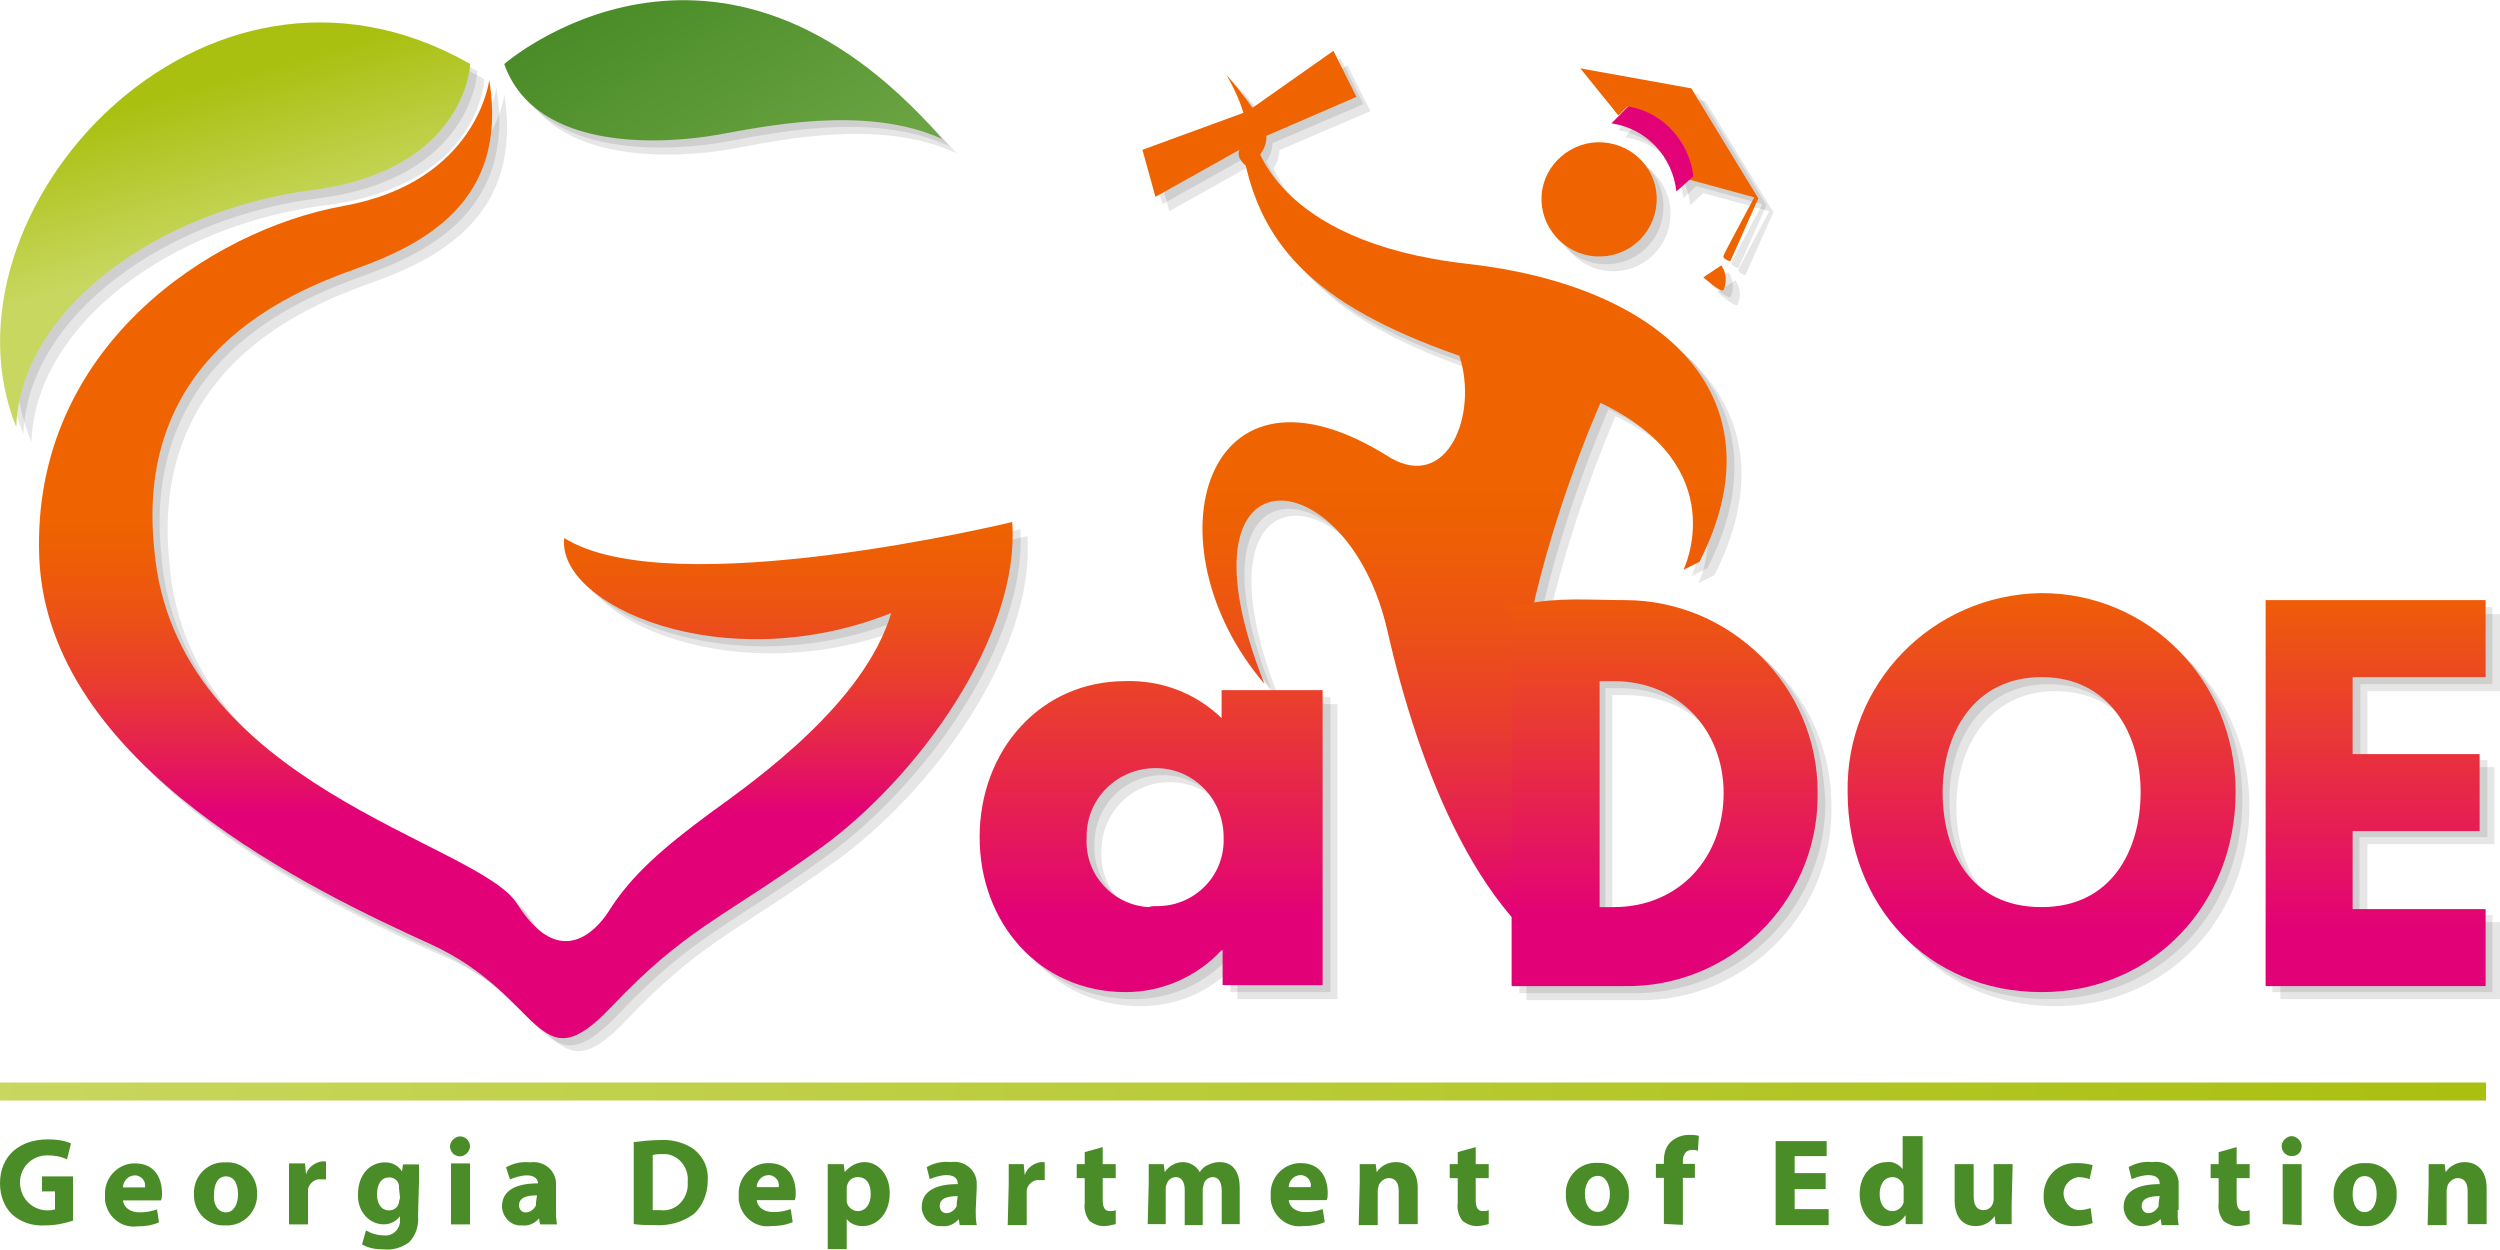
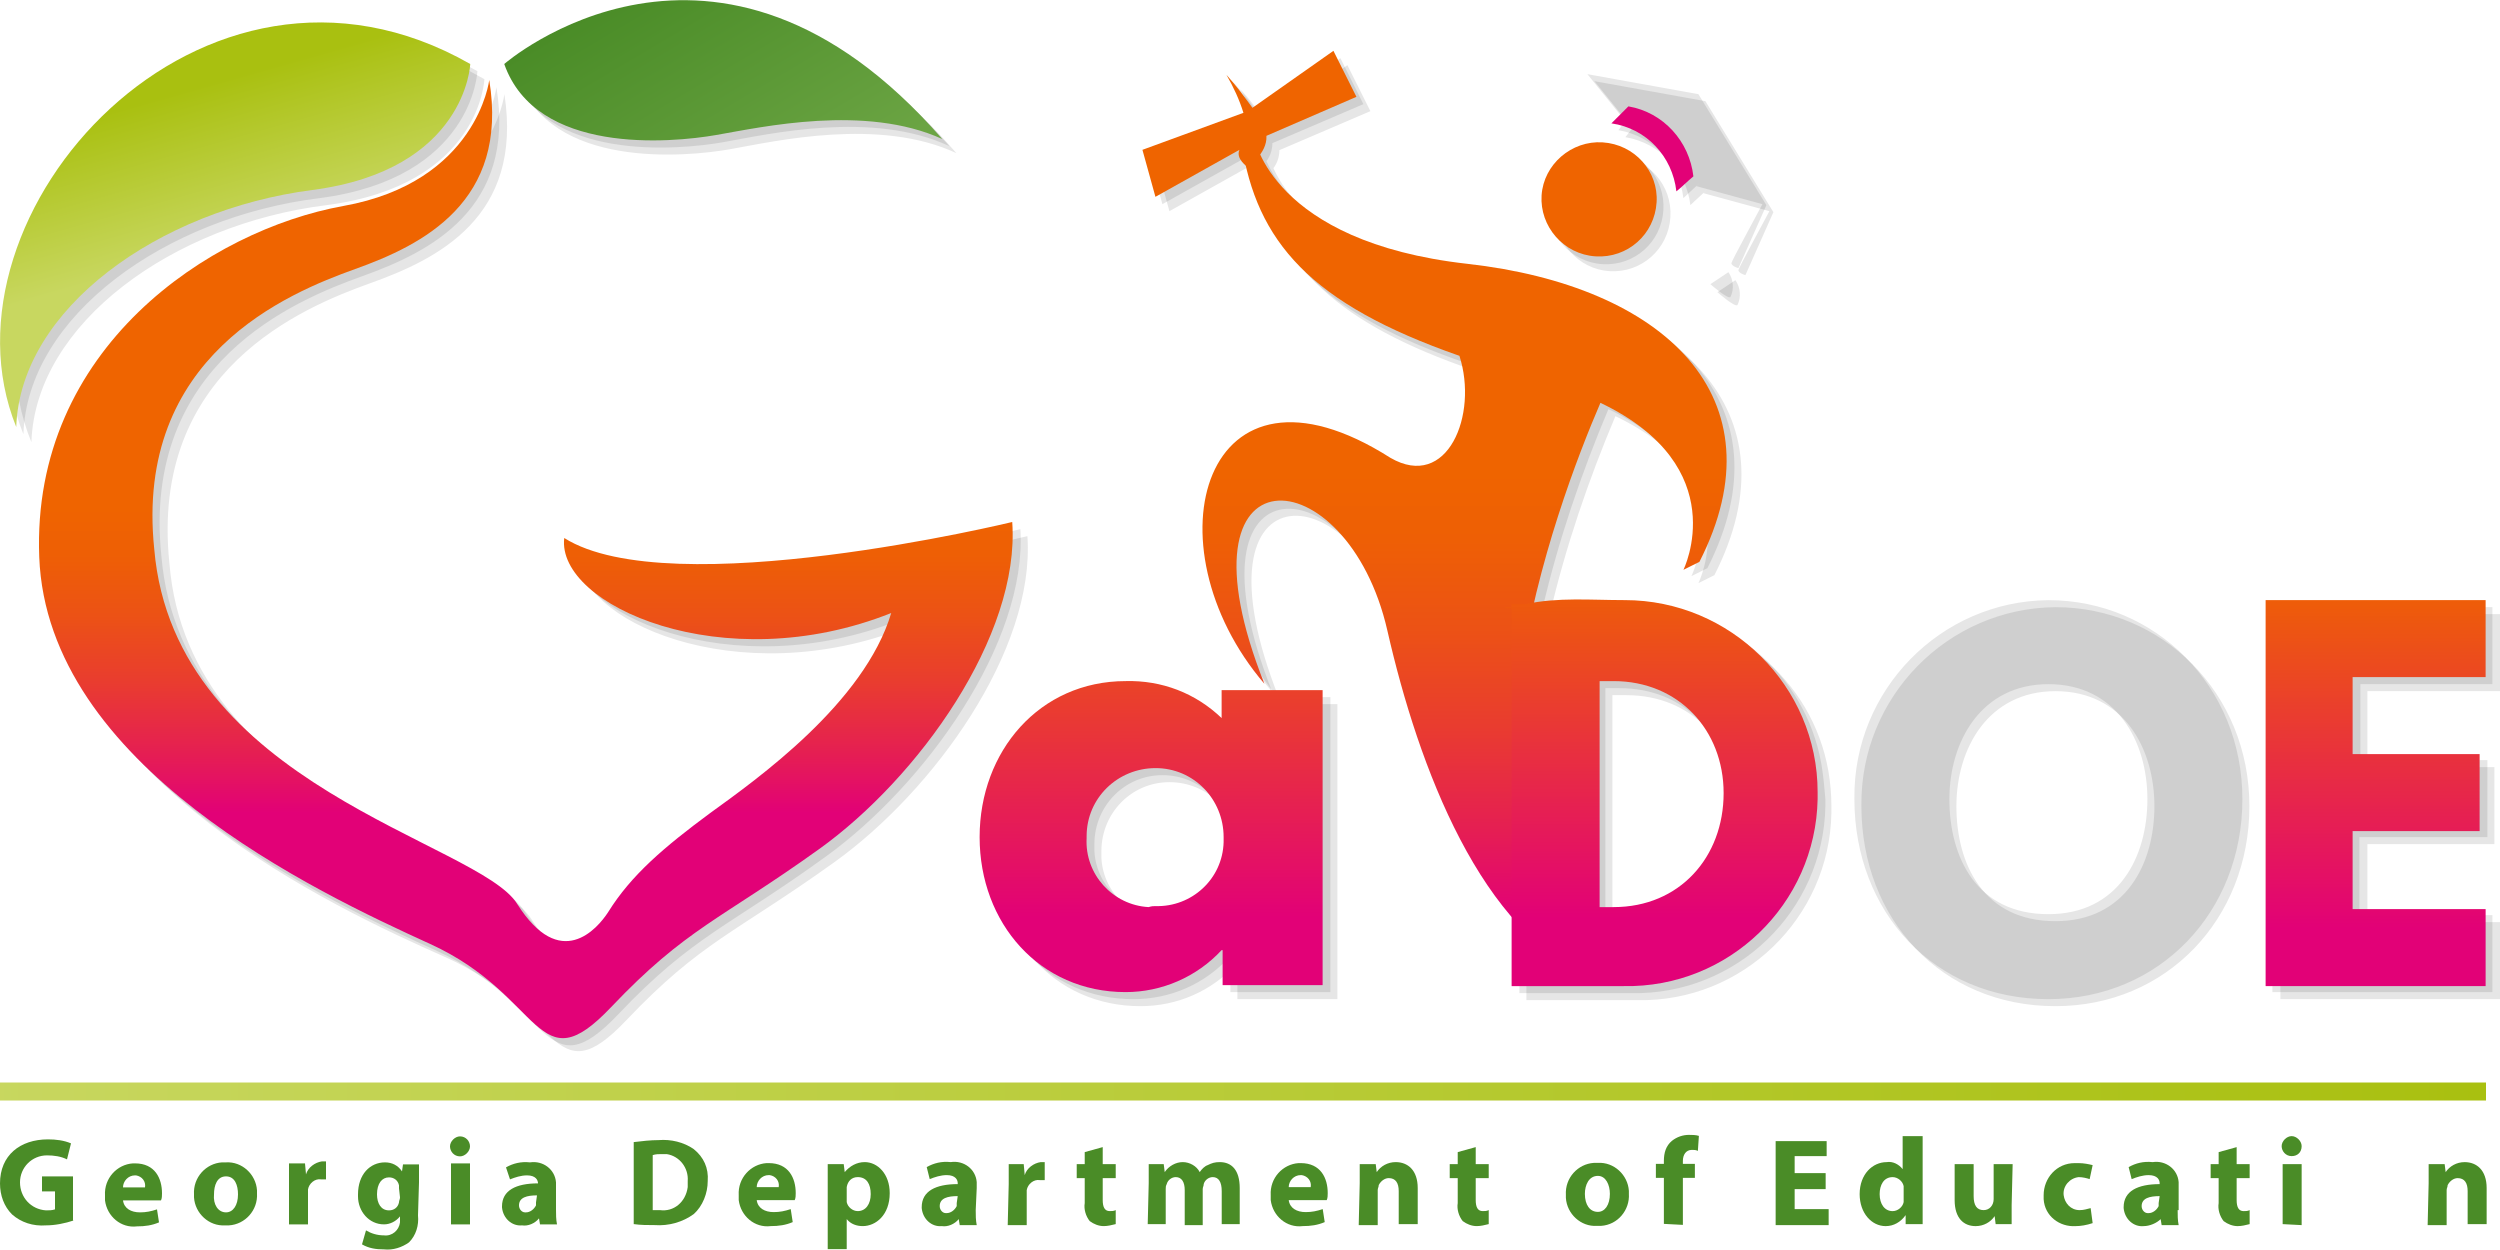
<svg xmlns="http://www.w3.org/2000/svg" xmlns:xlink="http://www.w3.org/1999/xlink" enable-background="new 0 0 250 125" viewBox="0 0 250 125">
  <linearGradient id="a">
    <stop offset="0" stop-color="#c8d760" />
    <stop offset="1" stop-color="#a9c010" />
  </linearGradient>
  <linearGradient id="b" gradientTransform="matrix(248.56 0 0 -1.774 340147.438 318.319)" gradientUnits="userSpaceOnUse" x1="-1368.472" x2="-1367.472" xlink:href="#a" y1="178.936" y2="178.936" />
  <linearGradient id="c">
    <stop offset="0" stop-color="#e20177" />
    <stop offset=".192" stop-color="#e51e53" />
    <stop offset=".428" stop-color="#e93c2f" />
    <stop offset=".648" stop-color="#ec5215" />
    <stop offset=".846" stop-color="#ee5f05" />
    <stop offset="1" stop-color="#ef6400" />
  </linearGradient>
  <linearGradient id="d" gradientTransform="matrix(97.431 0 0 -95.735 132503.141 46935.035)" gradientUnits="userSpaceOnUse" x1="-1359.422" x2="-1359.422" xlink:href="#c" y1="489.409" y2="489.726" />
  <linearGradient id="e" gradientTransform="matrix(46.977 0 0 -40.452 63173.711 19619.75)" gradientUnits="userSpaceOnUse" x1="-1344.265" x2="-1344.387" xlink:href="#a" y1="484.42" y2="484.793" />
  <linearGradient id="f" gradientTransform="matrix(43.756 0 0 -14.021 58798.184 6560.644)" gradientUnits="userSpaceOnUse" x1="-1341.635" x2="-1342.568" y1="467.064" y2="467.568">
    <stop offset="0" stop-color="#6ba443" />
    <stop offset="1" stop-color="#4a8c27" />
  </linearGradient>
  <linearGradient id="g" gradientTransform="matrix(52.45 0 0 -84.05 76690.383 40736.148)" gradientUnits="userSpaceOnUse" x1="-1461.547" x2="-1461.547" xlink:href="#c" y1="483.636" y2="484.164" />
  <linearGradient id="h">
    <stop offset="0" stop-color="#e20177" />
    <stop offset="1" stop-color="#ef6400" />
  </linearGradient>
  <linearGradient id="i" gradientTransform="matrix(38.797 0 0 -39.913 55820.07 16983.783)" gradientUnits="userSpaceOnUse" x1="-1436.047" x2="-1436.047" xlink:href="#h" y1="424.68" y2="425.563" />
  <linearGradient id="j" gradientTransform="matrix(22.034 0 0 -38.511 31187.777 16375.041)" gradientUnits="userSpaceOnUse" x1="-1409.104" x2="-1409.104" xlink:href="#h" y1="424.333" y2="425.249" />
  <linearGradient id="k" gradientTransform="matrix(34.354 0 0 -31.098 49193.812 13160.705)" gradientUnits="userSpaceOnUse" x1="-1431.467" x2="-1431.467" xlink:href="#h" y1="422.155" y2="423.289" />
  <linearGradient id="l" gradientTransform="matrix(31.201 0 0 -38.603 44605.07 16414.902)" gradientUnits="userSpaceOnUse" x1="-1427.425" x2="-1427.425" xlink:href="#h" y1="424.382" y2="425.295" />
  <g transform="translate(0 108.251)">
    <g fill="#4a8c27">
      <g transform="translate(0 5.486)">
        <path d="m7.4 8.3c-.9.3-1.9.5-2.8.5-1.3.1-2.5-.3-3.4-1.1-.8-.8-1.2-1.9-1.2-3.1 0-2.8 2-4.4 4.8-4.4.8 0 1.6.1 2.3.4l-.4 1.6c-.6-.3-1.3-.4-2-.4-1.5 0-2.7 1.2-2.7 2.7s1.1 2.7 2.6 2.8c.3 0 .6 0 .9-.1v-1.8h-1.3v-1.5h3.1v4.4z" />
        <path d="m12.3 6.3c.1.8.8 1.2 1.7 1.2.6 0 1.1-.1 1.7-.3l.2 1.3c-.7.3-1.4.4-2.2.4-1.6.2-3-1-3.2-2.6 0-.2 0-.4 0-.5-.1-1.7 1.2-3.1 2.8-3.2h.2c2 0 2.7 1.5 2.7 3 0 .2 0 .5-.1.7zm2.2-1.3c.1-.6-.3-1.1-.9-1.2h-.1c-.7 0-1.2.6-1.2 1.2z" />
        <path d="m22.5 8.8c-1.6.1-3-1.2-3.1-2.8 0-.1 0-.2 0-.3-.1-1.7 1.2-3.1 2.8-3.2h.4c1.6-.1 3 1.2 3.1 2.8v.3c.1 1.7-1.2 3.1-2.8 3.2-.1 0-.3 0-.4 0zm.1-1.3c.7 0 1.2-.7 1.2-1.8 0-.9-.3-1.8-1.2-1.8s-1.2.9-1.2 1.8c-.1 1 .4 1.8 1.2 1.8z" />
        <path d="m28.9 4.6c0-.9 0-1.5 0-2h1.6l.1 1.1c.2-.7.9-1.2 1.6-1.3h.4v1.8c-.2 0-.3 0-.5 0-.6-.1-1.2.4-1.3 1v.4 3.1h-1.9z" />
        <path d="m41.8 7.8c.1 1-.2 2-.9 2.7-.7.5-1.6.8-2.5.7-.8 0-1.5-.1-2.2-.5l.4-1.4c.5.3 1.1.5 1.8.5.8.1 1.5-.5 1.6-1.3 0-.1 0-.2 0-.3v-.3c-.4.5-1 .8-1.6.8-1.5 0-2.6-1.3-2.6-2.8 0-.1 0-.1 0-.2 0-2 1.2-3.2 2.7-3.2.7 0 1.3.3 1.7.9l.1-.7h1.6v1.8zm-1.9-2.7c0-.1 0-.2 0-.3-.1-.5-.5-.8-1-.8-.7 0-1.2.6-1.2 1.7 0 .9.4 1.6 1.2 1.6.5 0 .9-.3 1-.8 0-.2.1-.3.1-.5z" />
        <path d="m46 1.9c-.6 0-1-.5-1-1s.5-1 1-1c.6 0 1 .5 1 1s-.5 1-1 1zm-.9 6.8v-6.1h1.9v6.1z" />
        <path d="m55.6 7.2c0 .5 0 1 .1 1.5h-1.7l-.1-.6c-.4.5-1.1.8-1.7.7-1 .1-1.9-.7-2-1.8v-.1c0-1.6 1.4-2.3 3.6-2.3 0-.3-.2-.8-1.1-.8-.6 0-1.2.2-1.7.4l-.4-1.2c.7-.4 1.5-.6 2.4-.5 1.3-.2 2.5.7 2.6 2v.6zm-1.9-1.4c-1 0-1.8.2-1.8 1 0 .4.3.7.6.7h.1c.4 0 .8-.3 1-.7 0-.1 0-.2 0-.3z" />
      </g>
      <g transform="translate(63.372 5.759)">
        <path d="m0 .2c.8-.1 1.7-.2 2.5-.2 1.2-.1 2.5.2 3.5.9 1 .8 1.5 1.9 1.4 3.2 0 1.2-.5 2.5-1.4 3.3-1.1.8-2.5 1.2-3.9 1.1-.7 0-1.4 0-2.1-.1zm1.9 6.8h.7c1.4.2 2.6-.8 2.8-2.3 0-.2 0-.4 0-.6.1-1.3-.8-2.5-2.1-2.7-.2 0-.3 0-.5 0-.3 0-.6 0-.9.1z" />
        <path d="m12.3 6c.1.8.8 1.2 1.7 1.2.6 0 1.1-.1 1.7-.3l.2 1.3c-.7.3-1.4.4-2.2.4-1.6.2-3-1-3.2-2.6 0-.2 0-.4 0-.5-.1-1.7 1.2-3.1 2.8-3.2h.2c2 0 2.7 1.5 2.7 3 0 .2 0 .5-.1.7zm2.2-1.3c.1-.6-.3-1.1-.9-1.2h-.1c-.7 0-1.2.6-1.2 1.2z" />
        <path d="m19.4 4.4c0-.8 0-1.5 0-2h1.6l.1.8c.5-.6 1.2-1 2-1 1.3 0 2.5 1.2 2.5 3.1 0 2.2-1.4 3.3-2.7 3.3-.6 0-1.2-.2-1.6-.7v3h-1.9zm1.9 1.4v.4c.1.5.6.9 1.1.9.8 0 1.3-.7 1.3-1.7s-.4-1.7-1.3-1.7c-.6 0-1 .4-1.1 1v.3z" />
        <path d="m34.2 7c0 .5 0 1 .1 1.5h-1.7l-.1-.6c-.4.5-1.1.8-1.7.7-1 .1-1.9-.7-2-1.8v-.1c0-1.6 1.4-2.3 3.6-2.3v-.1c0-.3-.2-.8-1.1-.8-.6 0-1.2.2-1.7.4l-.3-1.2c.7-.4 1.5-.6 2.4-.5 1.3-.2 2.5.7 2.6 2v.6zm-1.8-1.4c-1 0-1.8.2-1.8 1 0 .4.3.7.6.7h.1c.4 0 .8-.3 1-.7 0-.1 0-.2 0-.3z" />
        <path d="m37.5 4.4c0-.9 0-1.5 0-2h1.5l.1 1.1c.2-.7.9-1.2 1.6-1.3h.4v1.8c-.2 0-.3 0-.5 0-.6-.1-1.2.4-1.3 1v.4 3.1h-1.9z" />
        <path d="m46.9.7v1.7h1.3v1.4h-1.3v2.2c0 .7.2 1.1.7 1.1.2 0 .4 0 .6-.1v1.4c-.4.1-.8.2-1.2.2-.5 0-1-.2-1.4-.5-.4-.5-.6-1.2-.5-1.8v-2.5h-.8v-1.4h.8v-1.2z" />
        <path d="m51.5 4.3c0-.8 0-1.4 0-1.9h1.5l.1.8c.4-.6 1.1-1 1.8-1s1.4.4 1.7 1c.2-.3.5-.6.8-.7.4-.2.7-.3 1.2-.3 1.2 0 2 .8 2 2.6v3.6h-1.8v-3.3c0-.9-.3-1.4-.9-1.4-.4 0-.8.3-.9.7 0 .2-.1.3-.1.5v3.6h-1.8v-3.5c0-.8-.3-1.3-.9-1.3-.4 0-.8.3-.9.7-.1.2-.1.3-.1.5v3.5h-1.8z" />
        <path d="m65.5 6c.1.8.8 1.2 1.7 1.2.6 0 1.1-.1 1.7-.3l.2 1.3c-.7.3-1.4.4-2.2.4-1.6.2-3-1-3.2-2.6 0-.2 0-.4 0-.5-.1-1.7 1.2-3.1 2.8-3.2h.2c2 0 2.7 1.5 2.7 3 0 .2 0 .5-.1.7zm2.2-1.3c.1-.6-.3-1.1-.9-1.2h-.1c-.7 0-1.2.6-1.2 1.2z" />
        <path d="m72.6 4.3c0-.8 0-1.4 0-1.9h1.6l.1.8c.4-.6 1.1-1 1.9-1 1.2 0 2.2.8 2.2 2.6v3.6h-1.9v-3.3c0-.8-.3-1.3-1-1.3-.4 0-.8.3-1 .7 0 .2-.1.3-.1.5v3.5h-1.9z" />
        <path d="m84.2.7v1.7h1.3v1.4h-1.3v2.2c0 .7.2 1.1.7 1.1.2 0 .4 0 .6-.1v1.4c-.4.1-.8.2-1.2.2-.5 0-1-.2-1.4-.5-.4-.5-.6-1.2-.5-1.8v-2.5h-.8v-1.4h.8v-1.2z" />
      </g>
      <g transform="translate(156.588 5.237)">
        <path d="m3.1 9.1c-1.6.1-3-1.2-3.1-2.8 0-.1 0-.2 0-.3-.1-1.7 1.2-3.1 2.8-3.2h.4c1.6-.1 3 1.2 3.1 2.8v.3c.1 1.6-1.1 3.1-2.8 3.2-.1 0-.2 0-.4 0zm.1-1.4c.7 0 1.2-.7 1.2-1.8 0-.9-.4-1.8-1.2-1.8-.9 0-1.3.9-1.3 1.8 0 1.1.5 1.8 1.3 1.8z" />
        <path d="m9.8 8.9v-4.6h-.8v-1.4h.8v-.3c0-.8.2-1.5.8-2 .5-.4 1.1-.6 1.7-.6.3 0 .7 0 1 .1l-.1 1.5c-.2-.1-.4-.1-.6-.1-.6 0-.9.5-.9 1.1v.3h1.2v1.4h-1.2v4.7z" />
      </g>
      <g transform="translate(177.565 5.361)">
        <path d="m5 5.3h-3.1v2h3.4v1.6h-5.3v-8.4h5.1v1.5h-3.2v1.7h3.1z" />
        <path d="m14.7 0v7 1.8h-1.7v-.9c-.5.7-1.2 1.1-2 1.1-1.4 0-2.6-1.3-2.6-3.2 0-2 1.3-3.2 2.7-3.2.6-.1 1.2.2 1.6.7v-3.3zm-1.9 5.3c0-.1 0-.2 0-.3-.1-.5-.6-.9-1.1-.9-.9 0-1.3.8-1.3 1.7 0 1 .5 1.7 1.3 1.7.5 0 1-.4 1.1-.9 0-.1 0-.3 0-.4z" />
        <path d="m23.6 6.9v1.9h-1.6l-.1-.8c-.4.6-1.1 1-1.9 1-1.2 0-2.1-.8-2.1-2.6v-3.6h1.9v3.2c0 .9.3 1.4 1 1.4.6 0 1-.5 1-1.1v-3.5h1.9z" />
        <path d="m31.7 8.7c-.6.2-1.2.3-1.7.3-1.6.1-3.1-1-3.2-2.7 0-.1 0-.3 0-.4 0-1.7 1.3-3.2 3.1-3.2h.4c.5 0 1 .1 1.4.2l-.3 1.4c-.3-.1-.7-.2-1.1-.2-.9.1-1.6.9-1.5 1.8.1.8.7 1.5 1.6 1.5.4 0 .7-.1 1.1-.2z" />
        <path d="m40.2 7.4c0 .5 0 1 .1 1.5h-1.7l-.1-.6c-.4.4-1.1.7-1.7.7-1 .1-1.9-.7-2-1.8v-.1c0-1.6 1.4-2.3 3.6-2.3v-.1c0-.3-.2-.8-1.1-.8-.6 0-1.2.2-1.7.4l-.3-1.2c.7-.4 1.5-.6 2.4-.5 1.3-.2 2.5.7 2.6 2v.6 2.2zm-1.8-1.4c-1 0-1.8.2-1.8 1 0 .4.3.7.6.7h.1c.4 0 .8-.3 1-.7 0-.1 0-.2 0-.3z" />
        <path d="m46.1 1.1v1.7h1.3v1.4h-1.3v2.2c0 .7.2 1.1.7 1.1.2 0 .4 0 .6-.1v1.4c-.4.1-.8.2-1.2.2-.5 0-1-.2-1.4-.5-.4-.5-.6-1.2-.5-1.8v-2.5h-.8v-1.4h.8v-1.2z" />
        <path d="m51.6 2c-.6 0-1-.5-1-1s.5-1 1-1 1 .5 1 1c0 .6-.4 1-1 1zm-.9 6.8v-6h1.9v6.1z" />
-         <path d="m58.9 9c-1.6.1-3-1.2-3.1-2.8 0-.1 0-.2 0-.3-.1-1.7 1.2-3.1 2.8-3.2h.4c1.6-.1 3 1.2 3.1 2.8v.3c.1 1.7-1.2 3.1-2.8 3.2-.2 0-.3 0-.4 0zm0-1.4c.7 0 1.2-.7 1.2-1.8 0-.9-.3-1.8-1.2-1.8s-1.2.9-1.2 1.8c0 1 .4 1.8 1.2 1.8z" />
        <path d="m65.3 4.7c0-.8 0-1.4 0-1.9h1.6l.1.8c.4-.6 1.1-1 1.9-1 1.2 0 2.2.8 2.2 2.6v3.6h-1.9v-3.3c0-.8-.3-1.3-1-1.3-.4 0-.8.3-1 .7 0 .2-.1.3-.1.5v3.5h-1.9z" />
      </g>
    </g>
    <path d="m0 0h248.6v1.8h-248.6z" fill="url(#b)" />
  </g>
  <g transform="translate(.74 .716)">
    <path d="m102 52.9s-34.2 8.3-44.8 1.6c-.8 6.7 15.8 14.2 32.7 7.5-2.8 9-13.5 16.6-18.2 20.1-4.6 3.4-7.9 6.2-10.2 9.9-1.1 1.7-4.8 6-9.1-.8-3.8-6.2-34.3-11.9-36.2-35.6-2-19.3 13.4-25.6 20.1-28s15.3-6.6 13.4-18.9c0 0-1.2 10.2-14.6 12.6s-31.3 14.2-30.5 35.1 27.7 33.5 39.2 38.6 10.6 14.2 18.1 6.3 10.9-8.7 20.8-15.8 20.1-21.2 19.3-32.6zm-70.1-33.1c15.4-2 15.8-12.6 15.8-12.6-26.8-15.4-54 15-45.3 36.3.4-11.9 14.2-21.8 29.5-23.7zm40.4-5.6c4.5-.8 14.9-3.2 22.6.4-22.6-26-43.8-7.5-43.8-7.5 3.2 9.1 16.7 7.9 21.2 7.1zm89.5-1.2c3.5.6 6.1 3.4 6.5 6.8.5-.5 1.1-1 1.7-1.6-.1.1-.3.3-.4.4l6.6 1.8c-.3.6-3.1 5.7-3.1 5.9 0 .3.7.5.7.5l2.8-6.3-6.8-11.1-11.1-2 3.8 4.7zm-1.6 13.4c3.2.2 5.9-2.2 6.1-5.4s-2.2-5.9-5.4-6.1-5.9 2.2-6.1 5.4c-.1 3.2 2.3 5.9 5.4 6.1zm10.8 2.1s1.7 1.5 2 1.3c.4-.8.3-1.8-.2-2.5zm-48.1 44c-2.6-2.5-6.1-3.8-9.6-3.7-8.6 0-14.6 7-14.6 15.6s6 15.5 14.6 15.5c3.7 0 7.1-1.5 9.6-4.2h.1v3.5h10v-29.5h-10.1zm-6.6 18.8c-3.6.2-6.7-2.6-6.9-6.2 0-.2 0-.4 0-.7 0-3.8 3-6.9 6.8-6.9s6.9 3 6.9 6.8v.2c.2 3.6-2.7 6.7-6.3 6.9-.2-.1-.3-.1-.5-.1zm133-22.9v-7.7h-22v38.5h22v-7.7h-13.3v-7.8h12.7v-7.7h-12.7v-7.6zm-67.2 8c-1.6-9.2-9.7-15.9-19.1-15.7-2.9-.2-5.9-.1-8.8.2 1.6-6.9 3.9-13.6 6.6-20 13.4 6.4 8.3 16.7 8.3 16.7l1.6-.8c8.4-16.5-3.7-27.6-23.3-29.7-14.7-1.6-19.4-7.9-20.8-11 .4-.5.6-1.2.6-1.8l9.1-3.9-2.3-4.6-8.1 5.7c-.8-1.1-1.6-2.2-2.6-3.3.7 1.2 1.3 2.5 1.7 3.8l-10.1 3.7 1.3 4.7 8.4-4.7c-.3.7.4 1.4.7 1.6 2 8.6 7.6 14.3 21.3 19 1.9 5.9-1.2 13.5-6.9 10.2-18.6-11.9-24.4 8.7-12.5 22.7-9.6-24.1 8.3-22.9 12.3-5.4 2.2 9.8 6.1 21.2 12.4 28.5v7h11.1c10.5.2 19.2-8.2 19.4-18.7 0-.2 0-.3 0-.5 0 0 0 0 0-.1s0 0 0-.1c0-1.2-.1-2.3-.3-3.5zm-9.2 3.6c0 6.4-4.4 11.4-11 11.4h-1.4v-22.6h1.4c6.6 0 11 4.9 11 11.2zm31.9-20c-10.8.1-19.5 9-19.4 19.8v.1c0 11.3 8 20 19.4 20 11.1 0 19.4-8.7 19.4-20s-8.7-19.9-19.4-19.9zm0 31.4c-7.2 0-9.9-5.7-9.9-11.5s3.2-11.5 9.9-11.5c6.8 0 9.9 5.7 9.9 11.5s-2.9 11.5-9.9 11.5z" opacity=".1" />
    <path d="m101.3 52.2s-34.2 8.3-44.8 1.6c-.8 6.7 15.9 14.2 32.7 7.5-2.8 9-13.5 16.6-18.2 20-4.6 3.4-7.9 6.2-10.2 9.9-1.1 1.7-4.8 6-9.1-.8-3.8-6.2-34.3-11.8-36.3-35.5-2-19.3 13.4-25.6 20.1-28s15.4-6.7 13.4-18.9c0 0-1.2 10.2-14.6 12.6s-31.2 14.2-30.4 35.1 27.7 33.5 39.1 38.7 10.6 14.2 18.1 6.3 11-8.7 20.8-15.8 20.1-21.3 19.4-32.7zm-70.1-33.1c15.4-2 15.8-12.7 15.8-12.7-26.8-15.3-54 15-45.4 36.3.4-11.8 14.2-21.7 29.6-23.6zm40.4-5.6c4.5-.8 14.9-3.2 22.6.4-22.6-26-43.8-7.5-43.8-7.5 3.2 9.1 16.7 7.9 21.2 7.1zm89.5-1.2c3.5.6 6.1 3.4 6.5 6.8.5-.5 1.1-1 1.7-1.6-.1.1-.3.3-.4.4l6.6 1.8c-.3.6-3.1 5.7-3.1 5.9 0 .3.7.5.7.5l2.8-6.3-6.8-11.1-11.1-2 3.8 4.7zm-1.6 13.4c3.2.2 5.9-2.2 6.1-5.4s-2.2-5.9-5.4-6.1-5.9 2.2-6.1 5.4c-.2 3.1 2.2 5.9 5.4 6.1zm10.8 2s1.7 1.5 2 1.3c.4-.8.3-1.8-.2-2.5zm-48.1 44.1c-2.6-2.5-6.1-3.8-9.6-3.7-8.6 0-14.6 7-14.6 15.6s6 15.5 14.6 15.5c3.7 0 7.1-1.5 9.6-4.2h.1v3.5h10v-29.5h-10.1zm-6.6 18.8c-3.6.2-6.7-2.6-6.9-6.2 0-.2 0-.4 0-.7 0-3.8 3-6.9 6.8-6.9s6.9 3 6.9 6.8v.2c.2 3.6-2.7 6.7-6.3 6.9-.2-.1-.4-.1-.5-.1zm132.9-22.9v-7.7h-22v38.5h22v-7.7h-13.3v-7.8h12.8v-7.7h-12.7v-7.6zm-67.1 8c-1.6-9.2-9.7-15.9-19.1-15.7-2.9-.2-5.9-.1-8.8.2 1.6-6.9 3.9-13.6 6.6-20 13.4 6.4 8.3 16.7 8.3 16.7l1.6-.8c8.4-16.5-3.7-27.6-23.3-29.7-14.7-1.6-19.4-7.9-20.8-11 .4-.5.6-1.2.6-1.8l9.1-3.9-2.3-4.6-8.1 5.7c-.8-1.1-1.6-2.2-2.6-3.3.7 1.2 1.3 2.5 1.7 3.8l-10.1 3.7 1.3 4.7 8.4-4.7c-.3.7.4 1.4.7 1.6 2 8.6 7.6 14.3 21.3 19 1.9 5.9-1.2 13.5-6.9 10.2-18.6-11.9-24.4 8.7-12.5 22.7-9.6-24.1 8.3-22.9 12.3-5.4 2.2 9.8 6.1 21.2 12.4 28.5v7h11.2c10.5.2 19.2-8.2 19.4-18.7 0-.2 0-.3 0-.5 0 0 0 0 0-.1s0 0 0-.1c-.1-1.2-.2-2.3-.4-3.5zm-9.2 3.6c0 6.4-4.4 11.4-11 11.4h-1.4v-22.6h1.4c6.6 0 11 4.8 11 11.2 0-.1 0-.1 0 0zm31.9-20c-10.8.1-19.5 9-19.4 19.8v.1c0 11.3 8 20 19.4 20 11.1 0 19.4-8.7 19.4-20s-8.7-19.9-19.4-19.9zm0 31.4c-7.2 0-9.9-5.7-9.9-11.5s3.2-11.5 9.9-11.5c6.8 0 9.9 5.7 9.9 11.5s-2.9 11.5-9.9 11.5z" opacity=".1" />
  </g>
  <g transform="translate(.024)">
    <path d="m48.9 8s-1.2 10.2-14.6 12.6c-13.3 2.4-31.2 14.2-30.4 35.1s27.7 33.5 39.1 38.7 10.6 14.2 18.1 6.3 10.9-8.7 20.8-15.8 20.1-21.3 19.3-32.7c0 0-34.2 8.3-44.8 1.6-.8 6.7 15.9 14.2 32.7 7.5-2.7 9-13.4 16.6-18.1 20-4.6 3.4-7.9 6.2-10.2 9.9-1.1 1.7-4.8 6-9.1-.8-3.8-6.2-34.3-11.8-36.3-35.5-2-19.3 13.4-25.6 20.1-28s15.4-6.7 13.4-18.9z" fill="url(#d)" />
    <path d="m47 6.4s-.4 10.6-15.8 12.6-29.2 11.9-29.6 23.7c-8.6-21.3 18.6-51.6 45.4-36.3z" fill="url(#e)" />
    <path d="m50.4 6.4s21.2-18.5 43.8 7.5c-7.7-3.5-18-1.2-22.6-.4s-18 2-21.2-7.1z" fill="url(#f)" />
  </g>
  <g transform="translate(114.243 5.083)">
    <path d="m32.5 21.3c-19.6-2.2-21.3-12.6-21.3-12.6l-1.3.5c1.5 9.9 6.9 16.1 21.8 21.3 1.9 5.9-1.2 13.5-6.9 10.2-18.7-11.9-24.5 8.7-12.6 22.6-9.6-24.1 8.3-22.9 12.3-5.3 3.1 13.6 9.4 30.4 20.7 34.8-16.2-14.3-3.8-47.4.6-57.6 13.4 6.4 8.3 16.7 8.3 16.7l1.6-.8c8.4-16.5-3.6-27.6-23.2-29.8z" fill="url(#g)" />
    <path d="m21.4 4.6-2.3-4.6-8.1 5.7c-.8-1.1-1.6-2.2-2.6-3.3.7 1.2 1.3 2.5 1.7 3.8l-10.1 3.7 1.3 4.7 8.4-4.7c-.4.9.8 1.7.8 1.7s2-1.3 1.9-3.1z" fill="#ef6400" />
  </g>
  <g transform="translate(154.159 6.836)">
    <path d="m6.1 7.4c-3.1-.2-5.9 2.2-6.1 5.3s2.2 5.9 5.4 6.1 5.9-2.2 6.1-5.4c.2-3.1-2.2-5.8-5.4-6z" fill="#ef6400" />
    <g transform="translate(3.872)">
-       <path d="m11.1 2-11.1-2 3.8 4.7.9-.9c3.5.6 6.2 3.4 6.5 6.9-.1.1-.3.3-.4.4l6.6 1.8c-.3.6-3.1 5.7-3.1 5.9 0 .3.7.5.7.5l2.8-6.3zm1.2 18.9s1.7 1.5 2 1.3c.4-.8.3-1.8-.2-2.5z" fill="#ef6400" />
      <path d="m6.5 8.5c.5-.4 1.1-1 1.7-1.5-.4-3.5-3-6.4-6.5-7l-1.7 1.7c3.5.5 6.1 3.3 6.5 6.8z" fill="#e20177" transform="translate(3.108 3.8)" />
    </g>
  </g>
  <g transform="translate(97.962 59.31)">
-     <path d="m106.2 0c10.7 0 19.4 8.7 19.4 19.9s-8.3 20-19.4 20c-11.4 0-19.4-8.7-19.4-20-.2-10.8 8.4-19.7 19.3-19.9zm0 31.4c7 0 9.9-5.7 9.9-11.5s-3.1-11.5-9.9-11.5-9.9 5.7-9.9 11.5 2.7 11.5 9.9 11.5z" fill="url(#i)" />
    <path d="m150.6 8.4h-13.3v7.7h12.7v7.7h-12.7v7.8h13.3v7.7h-22v-38.6h22z" fill="url(#j)" />
    <path d="m14.6 8.8c3.6-.1 7 1.2 9.6 3.7v-2.8h10.1v29.5h-10v-3.5h-.1c-2.5 2.7-6 4.2-9.6 4.2-8.6-0-14.6-6.9-14.6-15.5s6-15.6 14.6-15.6zm3 22.5c3.6.1 6.7-2.7 6.8-6.4 0-.2 0-.3 0-.5 0-3.8-3-6.9-6.8-6.9s-6.9 3-6.9 6.8v.2c-.2 3.6 2.6 6.7 6.2 6.9.3-.1.5-.1.7-.1z" fill="url(#k)" />
    <path d="m83.8 19.9c0-10.6-8.7-19.2-19.3-19.2h-.1c-3.2 0-6.6-.3-9.8.4h-1.4v.3c-1.1-.1-.6.2 0 .1v37.8h11.2c10.5.2 19.2-8.2 19.4-18.7 0-.2 0-.3 0-.5zm-21.8-11.1h1.4c6.5 0 11 4.9 11 11.2 0 6.4-4.4 11.4-11 11.4h-1.4z" fill="url(#l)" />
  </g>
</svg>